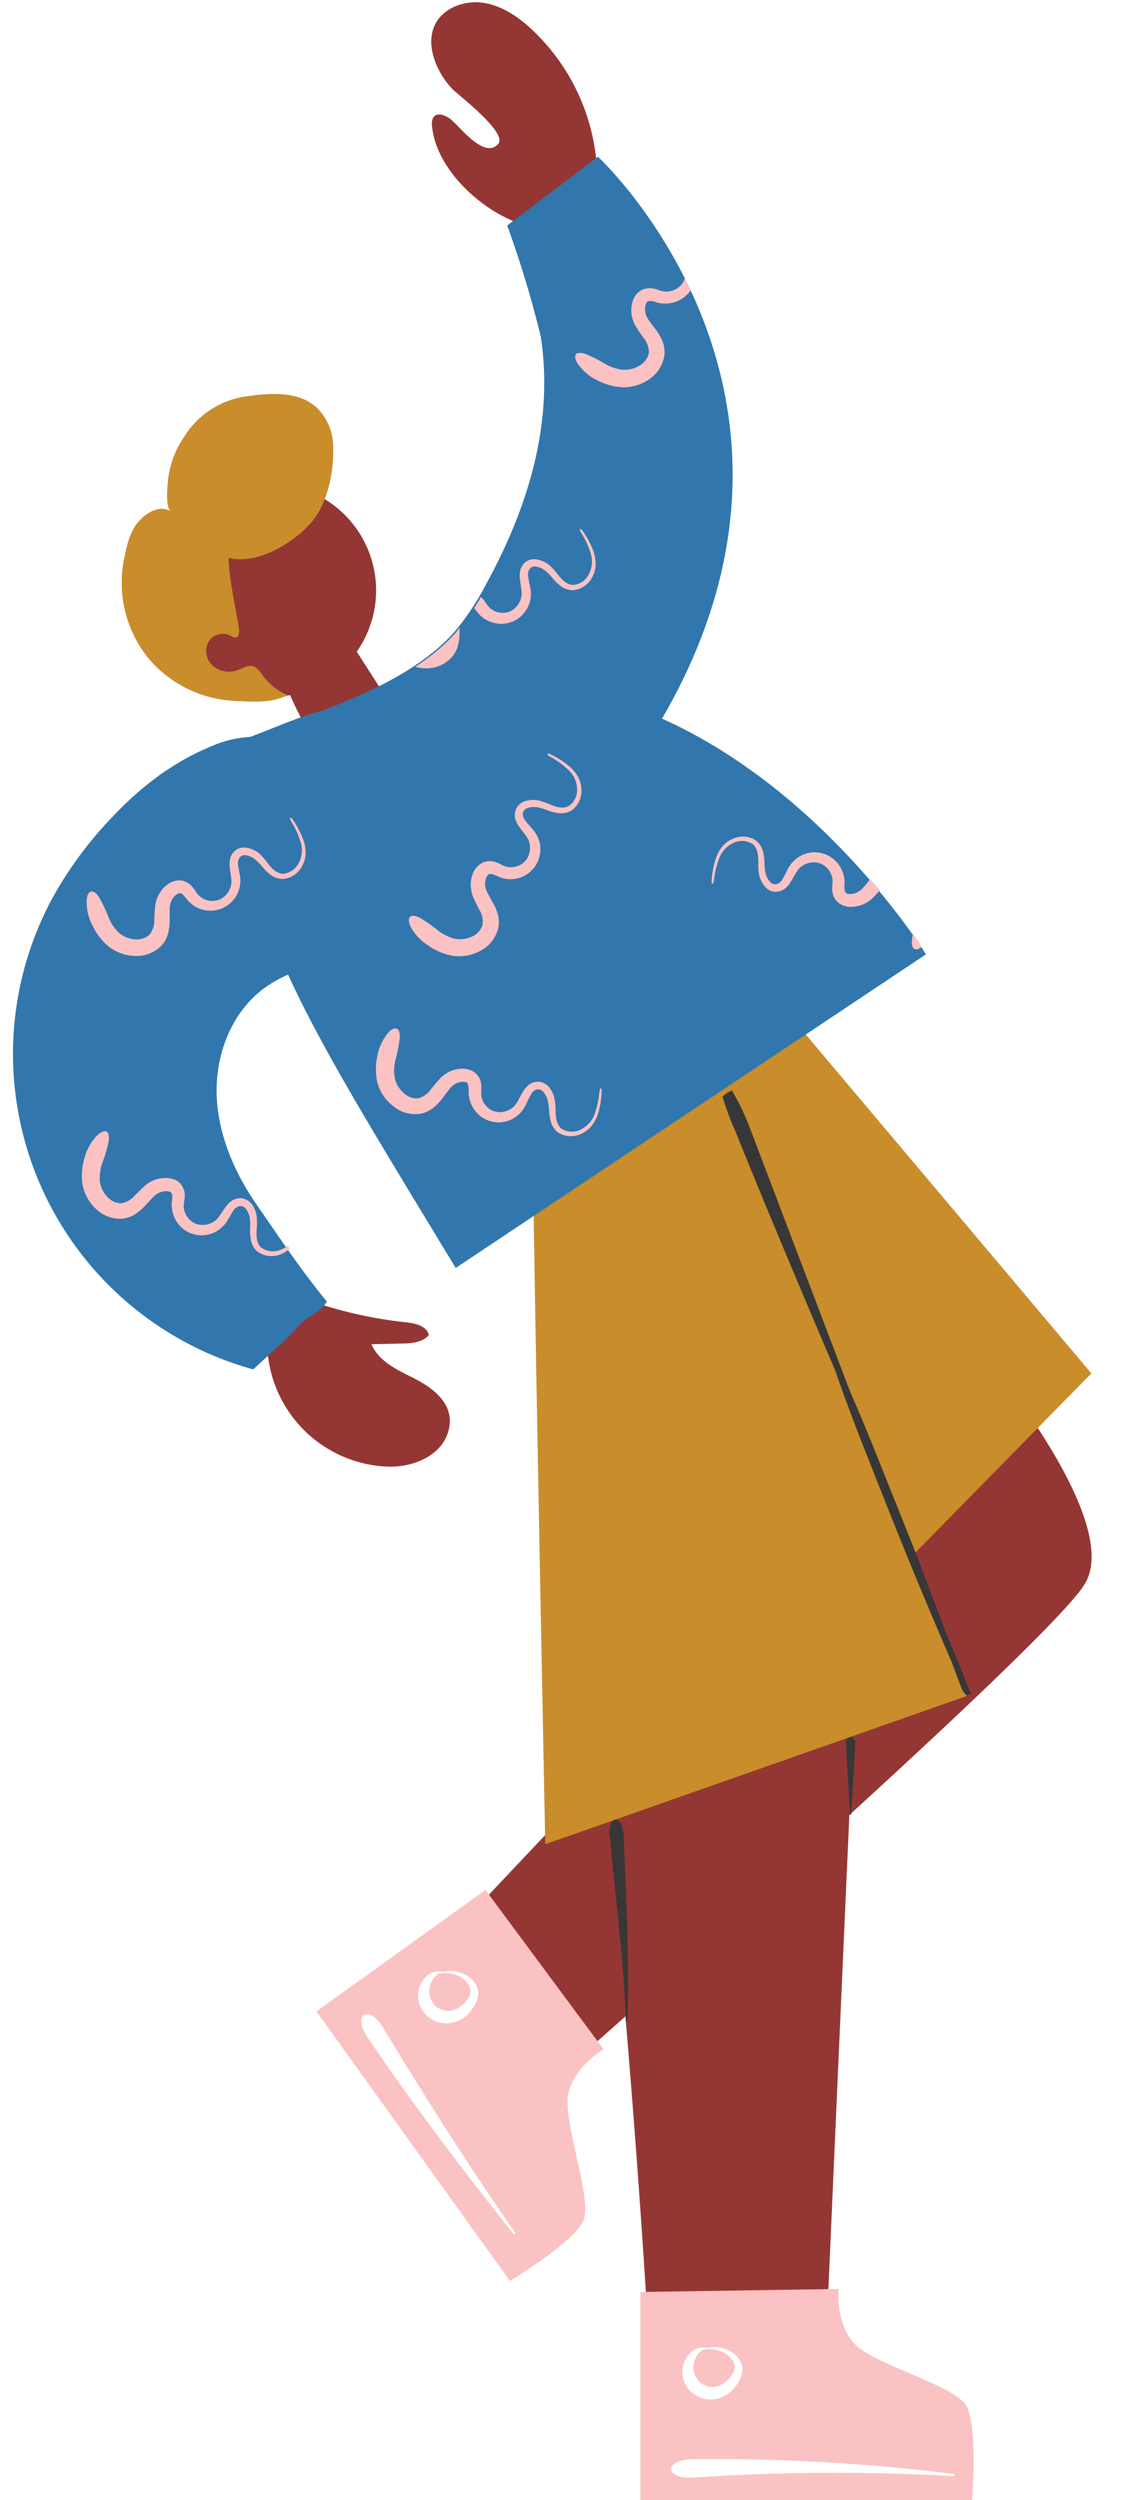
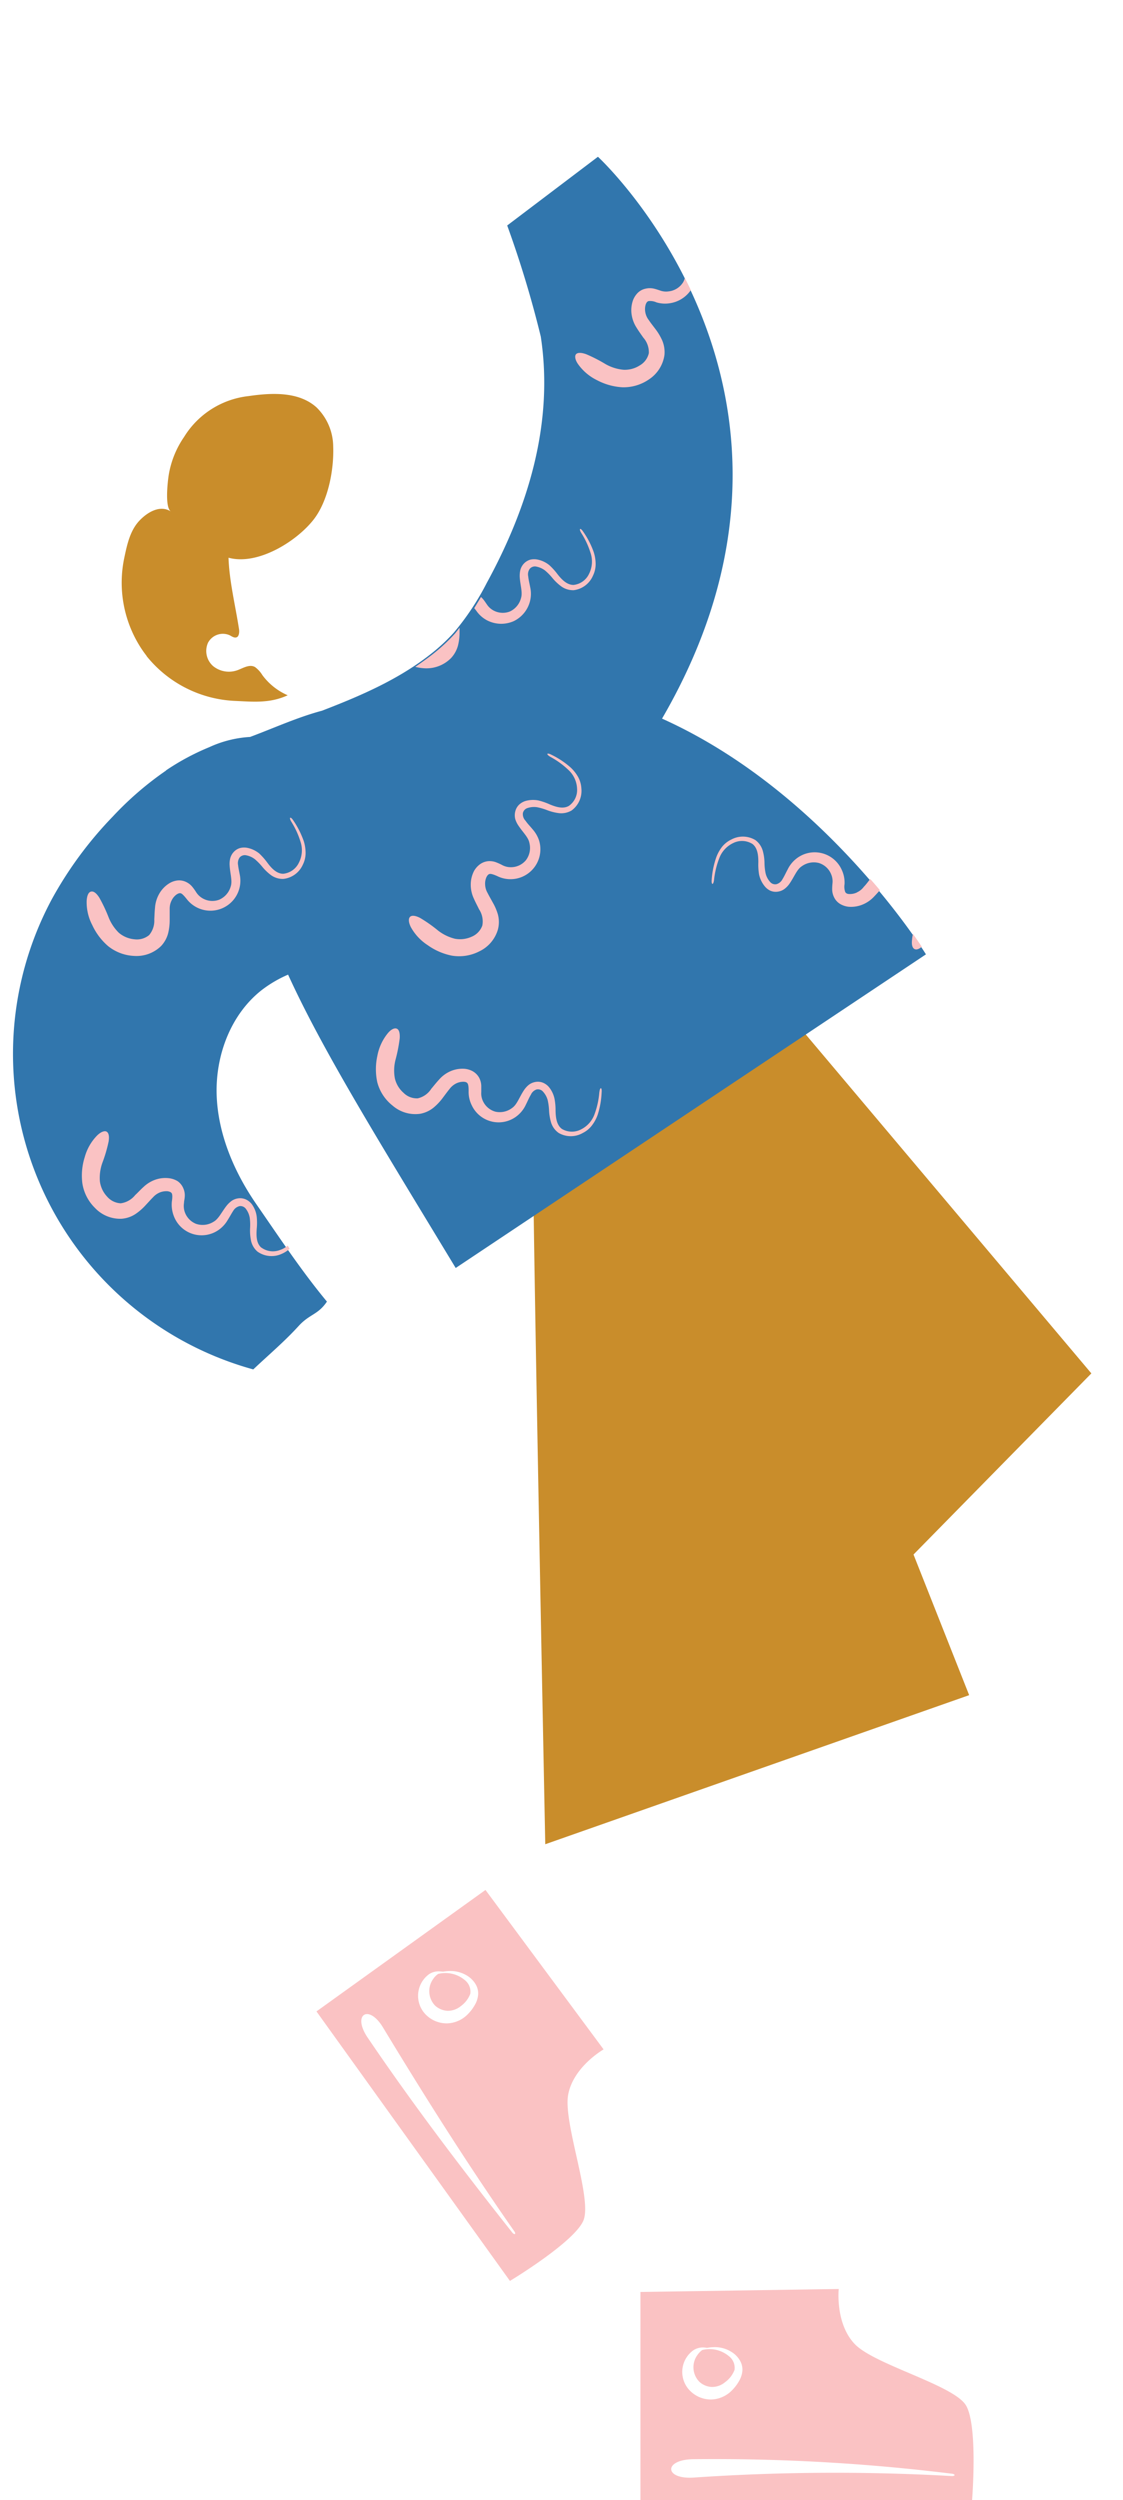
<svg xmlns="http://www.w3.org/2000/svg" data-name="Layer 1" height="446.4" preserveAspectRatio="xMidYMid meet" version="1.0" viewBox="-2.4 -0.4 200.6 446.4" width="200.6" zoomAndPan="magnify">
  <g id="change1_1">
-     <path d="M92,40C84.24,38,75.39,30,74.77,22a2.12,2.12,0,0,1,.29-1.51c.7-.88,2.11-.31,3,.37,1.61,1.22,6,7.26,8.53,4.44,1.75-2-7.23-8.81-8.17-9.79-2.72-2.83-5-7.85-3.06-11.63C76.91.92,80.71-.41,84,.11S90.29,2.66,92.75,5a37,37,0,0,1,11.33,22.86c.27,2.56.22,5.33-1.18,7.49a10.25,10.25,0,0,1-4.64,3.58,13.34,13.34,0,0,1-5.6,1.26l1.1.23c-.39-.06-.79-.15-1.2-.24a7.74,7.74,0,0,1-3-.64Zm82.56,203L82,341l19,26,8.32-7.37q2.4,28.39,4.13,56.83l32.13-8.16q1.86-42.32,3.74-84.63c19.83-18.12,38.91-36.15,42-41.17C198.25,271.5,174.56,243.07,174.56,243.07ZM49.42,123.68a2.07,2.07,0,0,1,.08.2c.5,1.2,1.09,2.37,1.68,3.53q1.56,3,3.37,6c.17.27.34.55.52.82,2.32-.9,4-2.91,6-4.44.51-.39,6.28-4.46,6.41-4.25l-6.15-9.58a19.06,19.06,0,1,0-11.92,7.76Zm22,121.94c-2.93-1.45-6.21-3-7.46-6l5.24-.13c1.8,0,3.8-.17,5-1.48-.31-1.65-2.4-2.13-4.06-2.31a77.39,77.39,0,0,1-15.72-3.36l-8.76,2.84a22.4,22.4,0,0,0,21.26,26.29c4.22.15,9.36-1.78,10.7-6.1C79.13,250.56,75.22,247.53,71.4,245.62Z" fill="#943634" />
-   </g>
+     </g>
  <g id="change2_1">
    <path d="M160.78,277.16l9.94,25.11L95,328.89S92.53,205.5,92.86,205L110,194.42l-2.67-5.17L132,173l60.55,71.82Zm-137-160.42a21.48,21.48,0,0,0,15.63,8c3.37.15,6.36.49,9.58-1a11.13,11.13,0,0,1-4.51-3.58,5.14,5.14,0,0,0-1.3-1.44c-1-.61-2.21.21-3.16.54a4.47,4.47,0,0,1-4.33-.71,3.59,3.59,0,0,1-.94-4.17,3,3,0,0,1,3.89-1.35c.39.21.81.52,1.23.36s.51-.89.43-1.43c-.64-4.18-1.74-8.57-1.88-12.78,5.21,1.43,12.19-2.92,15.24-6.86,2.56-3.32,3.61-8.81,3.46-13a9.89,9.89,0,0,0-3-7c-3.16-2.82-7.93-2.61-12.11-2a15.53,15.53,0,0,0-11.53,7.3,16.73,16.73,0,0,0-2.75,6.85c-.17,1.1-.72,5.72.4,6.46-2-1.29-4.33.23-5.69,1.7-1.62,1.76-2.15,4.25-2.63,6.53A21.47,21.47,0,0,0,22.59,115,20.42,20.42,0,0,0,23.81,116.74Z" fill="#c98d2b" />
  </g>
  <g id="change3_1">
-     <path d="M170.53,302.5a.44.44,0,0,1-.1-.13l-.09,0a3.55,3.55,0,0,1-1-1.36q-.9-2.42-1.82-4.83-3.4-7.83-6.65-15.72c-2.28-5.51-4.48-11.05-6.67-16.59s-4.4-11.09-6.4-16.7c-.34-.95-.68-1.9-1-2.84-6.12-14.37-12.19-28.71-17.9-42.89a48.32,48.32,0,0,1-2.24-6.06c.22-.19.46-.35.68-.53s.65-.36,1-.55a44,44,0,0,1,3,6.15l18.12,47.64c2.19,5,4.26,10.09,6.27,15.18,2.23,5.53,4.46,11.06,6.6,16.62q2.08,5.43,4.11,10.87c1.54,3.75,3.08,7.49,4.58,11.21a.38.38,0,0,0,0,.1l-.56.23C170.53,302.43,170.54,302.5,170.53,302.5Zm-64,24.9c1,11,2.46,21.85,2.87,32.84,0,.48.31.48.32,0,.25-11-.24-22-.73-33C108.78,323.48,106.14,323.64,106.49,327.4Zm42.2-16.55c.17,4.21.48,8.43.7,12.66,0,.19.2.19.21,0,.22-4.21.54-8.44.73-12.67C150.39,309.4,148.63,309.41,148.69,310.85Z" fill="#373737" />
-   </g>
+     </g>
  <g id="change4_1">
-     <path d="M36.3,195.06c.22,7,3.11,13.8,7.12,19.59S51.51,226.6,56,232c-1.59,2.37-3.07,2.19-5.05,4.35-2.52,2.77-5.39,5.19-8.11,7.76A58.44,58.44,0,0,1,6.94,160a68.79,68.79,0,0,1,10.82-14.62,57.89,57.89,0,0,1,9.52-8.21h-.05l.1,0A42.93,42.93,0,0,1,35,133a20.17,20.17,0,0,1,7.28-1.82l.13-.05c4.17-1.56,8.38-3.48,12.7-4.63,6.86-2.64,13.67-5.57,19.42-10.11a32.71,32.71,0,0,0,4.14-3.84,46.89,46.89,0,0,0,5.87-8.85c7.44-13.62,12-28.57,9.66-44a190,190,0,0,0-6-19.84l16.21-12.27s45.41,41.88,11.45,100.32C145.29,141.13,163,170,163,170L79,226c-13.6-22.46-23.73-38.75-29.94-52.38a22,22,0,0,0-4.7,2.75C38.83,180.7,36.09,188,36.3,195.06Z" fill="#3176ad" />
+     <path d="M36.3,195.06c.22,7,3.11,13.8,7.12,19.59S51.51,226.6,56,232c-1.59,2.37-3.07,2.19-5.05,4.35-2.52,2.77-5.39,5.19-8.11,7.76A58.44,58.44,0,0,1,6.94,160a68.79,68.79,0,0,1,10.82-14.62,57.89,57.89,0,0,1,9.52-8.21h-.05A42.93,42.93,0,0,1,35,133a20.17,20.17,0,0,1,7.28-1.82l.13-.05c4.17-1.56,8.38-3.48,12.7-4.63,6.86-2.64,13.67-5.57,19.42-10.11a32.71,32.71,0,0,0,4.14-3.84,46.89,46.89,0,0,0,5.87-8.85c7.44-13.62,12-28.57,9.66-44a190,190,0,0,0-6-19.84l16.21-12.27s45.41,41.88,11.45,100.32C145.29,141.13,163,170,163,170L79,226c-13.6-22.46-23.73-38.75-29.94-52.38a22,22,0,0,0-4.7,2.75C38.83,180.7,36.09,188,36.3,195.06Z" fill="#3176ad" />
  </g>
  <g id="change5_1">
-     <path d="M76.4,351.74l.35-.07A.72.72,0,0,0,76.4,351.74Z" fill="#fac2c3" />
-   </g>
+     </g>
  <g id="change5_2">
    <path d="M81.61,355.59a4.81,4.81,0,0,1-1.68,2.19,3.65,3.65,0,0,1-2.4.85,3.57,3.57,0,0,1-2.22-.94,3.73,3.73,0,0,1-.3-4.79,3.56,3.56,0,0,1,.84-.85,5.37,5.37,0,0,1,4.77,1.09A2.62,2.62,0,0,1,81.61,355.59Zm43.12,70.2a3.62,3.62,0,0,0,2.4-.86,4.81,4.81,0,0,0,1.68-2.19,2.63,2.63,0,0,0-1-2.44,5.38,5.38,0,0,0-4.77-1.1,3.63,3.63,0,0,0-.84.86,3.71,3.71,0,0,0,.3,4.78A3.48,3.48,0,0,0,124.73,425.79Zm-1.13-6.89.34-.08A1.06,1.06,0,0,0,123.6,418.9ZM171.24,446H112V408.83l35.42-.53s-.65,6.19,2.89,9.86,17.67,7.3,19.84,10.92S171.24,446,171.24,446Zm-50.36-19.51a5.27,5.27,0,0,0,3.85,1.54,5.43,5.43,0,0,0,3.67-1.68,7.65,7.65,0,0,0,1.16-1.52,4.38,4.38,0,0,0,.65-1.91,3.2,3.2,0,0,0-.53-2,4.33,4.33,0,0,0-1.33-1.33,5.57,5.57,0,0,0-3.39-.9,6.78,6.78,0,0,0-1,.11l-.6-.06a3.16,3.16,0,0,0-1.86.47A4.76,4.76,0,0,0,120.88,426.49Zm46.75,14.79a346.54,346.54,0,0,0-46.25-2.59c-5.3.11-5.1,3.63.13,3.28a370.87,370.87,0,0,1,46.08-.27C168.26,441.74,168.3,441.35,167.63,441.28ZM101.8,396.11c-1.68,3.87-13.11,10.75-13.11,10.75L54.13,358.74l30.19-21.69,21.1,28.47s-5.41,3.08-6.33,8.1S103.47,392.23,101.8,396.11ZM73.68,359.33a5.24,5.24,0,0,0,3.86,1.54,5.38,5.38,0,0,0,3.67-1.68,7.54,7.54,0,0,0,1.15-1.51,4.42,4.42,0,0,0,.65-1.91,3.24,3.24,0,0,0-.52-2,4.59,4.59,0,0,0-1.33-1.34,5.72,5.72,0,0,0-3.4-.9,8.43,8.43,0,0,0-1,.11l-.59-.05a3.17,3.17,0,0,0-1.87.46A4.78,4.78,0,0,0,73.68,359.33ZM89.47,398c-8.28-11.84-16-24.08-23.46-36.4-2.54-4.22-5.54-2.35-2.76,1.78,8.13,12,16.9,23.54,25.88,34.87C89.52,398.7,89.83,398.48,89.47,398ZM50,146.1c-.52-.79-.85-.59-.36.22a15,15,0,0,1,1.65,3.61,4.82,4.82,0,0,1-.29,3.68,3.48,3.48,0,0,1-2.8,2c-1.15,0-2.06-.91-2.86-2A12.06,12.06,0,0,0,43.92,152,4.88,4.88,0,0,0,41.86,151a2.91,2.91,0,0,0-1.31,0,2.43,2.43,0,0,0-1.19.71,2.65,2.65,0,0,0-.65,1.21,4.25,4.25,0,0,0-.09,1.21c.09,1.52.53,2.76.19,3.76a3.65,3.65,0,0,1-2.05,2.35,3.48,3.48,0,0,1-3-.26,3.3,3.3,0,0,1-1.11-1.06A9.32,9.32,0,0,0,32,158a3.2,3.2,0,0,0-1.17-.93,2.86,2.86,0,0,0-1.63-.25,3.61,3.61,0,0,0-1.4.52A5.26,5.26,0,0,0,26,159.26a5.83,5.83,0,0,0-.71,2.41c-.08.74-.09,1.44-.13,2.08a4,4,0,0,1-.92,2.81,3.44,3.44,0,0,1-2.63.75,5,5,0,0,1-2.78-1.16A8,8,0,0,1,17,163.39a26.82,26.82,0,0,0-1.67-3.53c-.52-.8-1-1.16-1.45-1.07s-.73.64-.8,1.63a8.81,8.81,0,0,0,1,4.35,11.11,11.11,0,0,0,2.82,3.75,8,8,0,0,0,4.64,1.76,6.29,6.29,0,0,0,4.82-1.75,5.25,5.25,0,0,0,1.29-2.36,9.81,9.81,0,0,0,.26-2.32c0-.71,0-1.37,0-2a3.21,3.21,0,0,1,.34-1.46,2.83,2.83,0,0,1,.89-1.08c.36-.23.59-.28.81-.19s.54.43,1,1A5.35,5.35,0,0,0,40.47,156c-.12-.7-.28-1.34-.34-1.93a1.77,1.77,0,0,1,.28-1.37,1.22,1.22,0,0,1,1.2-.38,3.65,3.65,0,0,1,1.54.71,10.9,10.9,0,0,1,1.33,1.37A8.89,8.89,0,0,0,46,155.85a3.59,3.59,0,0,0,2.2.68A4.31,4.31,0,0,0,51.69,154a4.68,4.68,0,0,0,.5-2.11,7.23,7.23,0,0,0-.32-2.08A15.83,15.83,0,0,0,50,146.1Zm54.66,48.49a14.67,14.67,0,0,1-.83,3.87,4.88,4.88,0,0,1-2.43,2.79,3.51,3.51,0,0,1-3.43-.08c-.93-.68-1.11-2-1.13-3.27a10.79,10.79,0,0,0-.19-2.13,4.9,4.9,0,0,0-1-2.08,2.82,2.82,0,0,0-1.06-.77,2.42,2.42,0,0,0-1.38-.13,2.68,2.68,0,0,0-1.24.58,4.51,4.51,0,0,0-.8.92c-.83,1.27-1.22,2.53-2.08,3.13a3.65,3.65,0,0,1-3,.67,3.47,3.47,0,0,1-2.27-2,3.17,3.17,0,0,1-.25-1.51c0-.3,0-.67,0-1.1a3.3,3.3,0,0,0-.38-1.45A3,3,0,0,0,82,190.85a3.75,3.75,0,0,0-1.44-.42,5.39,5.39,0,0,0-2.57.47,5.78,5.78,0,0,0-2,1.51c-.51.55-.94,1.11-1.35,1.59a3.9,3.9,0,0,1-2.42,1.71,3.36,3.36,0,0,1-2.55-1,4.88,4.88,0,0,1-1.54-2.59,7.72,7.72,0,0,1,.13-3.33A27.57,27.57,0,0,0,69,185c.06-1-.13-1.56-.52-1.73s-1,.08-1.62.83A9,9,0,0,0,65,188.16a11,11,0,0,0,0,4.7A7.82,7.82,0,0,0,67.72,197a6.2,6.2,0,0,0,4.91,1.47,5.28,5.28,0,0,0,2.45-1.13,10.07,10.07,0,0,0,1.6-1.7c.43-.57.81-1.1,1.19-1.56a3.41,3.41,0,0,1,1.15-1,2.87,2.87,0,0,1,1.36-.33c.43,0,.64.13.76.33s.18.66.17,1.41a5.31,5.31,0,0,0,.54,2.42,5.3,5.3,0,0,0,8.3,1.78,5.5,5.5,0,0,0,1.4-1.88c.32-.63.57-1.25.88-1.75a1.7,1.7,0,0,1,1-.93,1.19,1.19,0,0,1,1.19.41,3.67,3.67,0,0,1,.81,1.48,10.43,10.43,0,0,1,.25,1.89,9.05,9.05,0,0,0,.36,2.12,3.55,3.55,0,0,0,1.36,1.86,4.31,4.31,0,0,0,4.31,0,4.65,4.65,0,0,0,1.66-1.39,6.83,6.83,0,0,0,1-1.87,15.3,15.3,0,0,0,.7-4C105.15,193.67,104.77,193.65,104.67,194.59ZM74,168.36a11.18,11.18,0,0,0,4.31,1.87,7.9,7.9,0,0,0,4.9-.76,6.25,6.25,0,0,0,3.33-3.9,5.31,5.31,0,0,0,0-2.69,9.57,9.57,0,0,0-.92-2.14c-.34-.63-.67-1.19-.94-1.73a3.18,3.18,0,0,1-.42-1.43,2.82,2.82,0,0,1,.24-1.38c.2-.38.38-.53.61-.56s.68.1,1.36.41a5.34,5.34,0,0,0,7.42-6.39,5.77,5.77,0,0,0-1.16-2c-.45-.55-.91-1-1.25-1.51A1.69,1.69,0,0,1,91,144.8a1.2,1.2,0,0,1,.85-.93,3.65,3.65,0,0,1,1.69-.14,10.6,10.6,0,0,1,1.83.54,9,9,0,0,0,2.09.52,3.63,3.63,0,0,0,2.26-.49,4.34,4.34,0,0,0,1.73-3.94,4.77,4.77,0,0,0-.61-2.08,7,7,0,0,0-1.32-1.65,15.07,15.07,0,0,0-3.42-2.27c-.85-.44-1-.1-.2.37a15,15,0,0,1,3.21,2.32,4.81,4.81,0,0,1,1.57,3.34,3.46,3.46,0,0,1-1.46,3.1c-1,.58-2.24.23-3.45-.28a11.49,11.49,0,0,0-2-.69,5,5,0,0,0-2.32.1,3,3,0,0,0-1.13.66,2.48,2.48,0,0,0-.68,1.21,2.72,2.72,0,0,0,0,1.36,4.23,4.23,0,0,0,.53,1.11c.83,1.27,1.82,2.13,2,3.17a3.61,3.61,0,0,1-.62,3.05,3.47,3.47,0,0,1-2.75,1.26,3.2,3.2,0,0,1-1.49-.38,9.93,9.93,0,0,0-1-.46,3.27,3.27,0,0,0-1.48-.24,3,3,0,0,0-1.54.59,3.83,3.83,0,0,0-1,1.14,5.3,5.3,0,0,0-.6,2.54,5.81,5.81,0,0,0,.57,2.45c.3.69.64,1.3.91,1.87a3.93,3.93,0,0,1,.59,2.9,3.4,3.4,0,0,1-1.91,2,5,5,0,0,1-3,.36,8.07,8.07,0,0,1-3-1.46,25.52,25.52,0,0,0-3.2-2.25c-.85-.44-1.48-.5-1.79-.21s-.32.91.11,1.81A9,9,0,0,0,74,168.36Zm-29.73,54c-.86-.76-.91-2-.81-3.37a10.73,10.73,0,0,0,0-2.13,4.79,4.79,0,0,0-.82-2.17,2.87,2.87,0,0,0-1-.87,2.47,2.47,0,0,0-1.36-.27A2.78,2.78,0,0,0,39,214a4.79,4.79,0,0,0-.89.84c-.94,1.19-1.45,2.4-2.37,2.91a3.66,3.66,0,0,1-3.11.37,3.5,3.5,0,0,1-2.06-2.22,3.4,3.4,0,0,1-.1-1.53c0-.3.11-.66.13-1.09a3.09,3.09,0,0,0-.24-1.48,2.94,2.94,0,0,0-1-1.28A3.8,3.8,0,0,0,28,210a5.42,5.42,0,0,0-2.61.22,5.94,5.94,0,0,0-2.15,1.31c-.56.5-1,1-1.49,1.45a4,4,0,0,1-2.58,1.47,3.44,3.44,0,0,1-2.45-1.21,4.9,4.9,0,0,1-1.28-2.73,8,8,0,0,1,.45-3.3A25.31,25.31,0,0,0,17,203.43c.16-1,0-1.56-.35-1.77s-1,0-1.69.67a8.85,8.85,0,0,0-2.22,3.86,10.88,10.88,0,0,0-.43,4.68,7.81,7.81,0,0,0,2.25,4.4,6.2,6.2,0,0,0,4.74,1.94,5.19,5.19,0,0,0,2.55-.88,10,10,0,0,0,1.76-1.54c.49-.52.91-1,1.34-1.43a3.37,3.37,0,0,1,1.23-.86,3.15,3.15,0,0,1,1.39-.2c.42.08.63.2.73.41s.11.68,0,1.42a5.62,5.62,0,0,0,.3,2.46,5.3,5.3,0,0,0,8.1,2.58,5.56,5.56,0,0,0,1.57-1.73c.38-.6.69-1.19,1-1.66a1.79,1.79,0,0,1,1.13-.83,1.22,1.22,0,0,1,1.15.53,3.6,3.6,0,0,1,.66,1.56,9.74,9.74,0,0,1,.06,1.9,9.33,9.33,0,0,0,.16,2.14,3.56,3.56,0,0,0,1.17,2,4.34,4.34,0,0,0,4.29.41,5,5,0,0,0,1.44-.92L49,222a4,4,0,0,1-1.32.76A3.5,3.5,0,0,1,44.28,222.35ZM78.16,117.11a5.26,5.26,0,0,0,1.28-2.37,9.77,9.77,0,0,0,.25-2.32v-.74c-.26.33-.51.66-.78,1a32.46,32.46,0,0,1-4.13,3.82c-1,.77-2,1.48-3,2.17a8.73,8.73,0,0,0,1.6.25A6.18,6.18,0,0,0,78.16,117.11Zm6.44-6.75a5.5,5.5,0,0,0,4.8.13,5.43,5.43,0,0,0,2.91-3.7,5.37,5.37,0,0,0,0-2.33c-.13-.7-.3-1.34-.35-1.93a1.69,1.69,0,0,1,.27-1.37,1.2,1.2,0,0,1,1.2-.39,3.75,3.75,0,0,1,1.54.7,10.14,10.14,0,0,1,1.33,1.36,8.9,8.9,0,0,0,1.57,1.48,3.63,3.63,0,0,0,2.21.67,4.33,4.33,0,0,0,3.44-2.59,4.69,4.69,0,0,0,.48-2.11,7,7,0,0,0-.34-2.09,15,15,0,0,0-1.88-3.65c-.52-.79-.84-.59-.35.22a14.86,14.86,0,0,1,1.67,3.6,4.86,4.86,0,0,1-.27,3.68,3.46,3.46,0,0,1-2.78,2c-1.15,0-2.07-.9-2.88-1.94a11.41,11.41,0,0,0-1.43-1.58,4.88,4.88,0,0,0-2.08-1,3,3,0,0,0-1.3,0,2.55,2.55,0,0,0-1.19.72,2.68,2.68,0,0,0-.64,1.21,4.72,4.72,0,0,0-.09,1.22c.11,1.52.55,2.75.22,3.75a3.63,3.63,0,0,1-2,2.37,3.49,3.49,0,0,1-3-.24,3.3,3.3,0,0,1-1.11-1.06c-.18-.25-.37-.56-.65-.9-.11-.13-.24-.26-.38-.4-.39.67-.8,1.33-1.21,2,.14.16.29.35.47.6A5.35,5.35,0,0,0,84.6,110.36ZM117,51.63a3.08,3.08,0,0,1-1.52-.17c-.29-.09-.63-.22-1.06-.32a3.22,3.22,0,0,0-1.49,0,2.81,2.81,0,0,0-1.45.79,3.83,3.83,0,0,0-.8,1.26,5.31,5.31,0,0,0-.25,2.6,5.92,5.92,0,0,0,.9,2.35c.39.64.81,1.2,1.17,1.73a3.93,3.93,0,0,1,1,2.79,3.38,3.38,0,0,1-1.63,2.19,4.93,4.93,0,0,1-2.91.77,8,8,0,0,1-3.18-1,26.94,26.94,0,0,0-3.48-1.78c-.9-.32-1.53-.3-1.8,0s-.19,1,.36,1.78a9,9,0,0,0,3.4,2.87,11,11,0,0,0,4.53,1.26,8,8,0,0,0,4.75-1.42A6.27,6.27,0,0,0,116.29,63a5.36,5.36,0,0,0-.42-2.66,10.28,10.28,0,0,0-1.2-2c-.43-.57-.84-1.08-1.17-1.58a3.17,3.17,0,0,1-.62-1.36,3,3,0,0,1,.05-1.4c.14-.4.3-.58.53-.64a2.68,2.68,0,0,1,1.4.23,5.44,5.44,0,0,0,2.48.14A5.51,5.51,0,0,0,121,51.4c-.35-.74-.71-1.45-1.07-2.16a3,3,0,0,1-.31.77A3.48,3.48,0,0,1,117,51.63Zm44,117.44c.31.14.75,0,1.26-.43-.39-.58-.92-1.36-1.58-2.29a6.74,6.74,0,0,0-.16,1C160.4,168.29,160.58,168.89,161,169.07Zm-10.29-10.14a2.87,2.87,0,0,1-1.36.3c-.43,0-.64-.15-.76-.35a2.71,2.71,0,0,1-.13-1.41A5.34,5.34,0,0,0,148,155a5.3,5.3,0,0,0-8.26-2,5.51,5.51,0,0,0-1.44,1.84c-.34.63-.61,1.24-.92,1.73a1.75,1.75,0,0,1-1.07.9,1.19,1.19,0,0,1-1.18-.44,3.46,3.46,0,0,1-.77-1.5,9.89,9.89,0,0,1-.2-1.9,8.57,8.57,0,0,0-.31-2.13,3.62,3.62,0,0,0-1.31-1.9,4.34,4.34,0,0,0-4.31-.1,4.73,4.73,0,0,0-1.69,1.35,7.11,7.11,0,0,0-1,1.84,15.27,15.27,0,0,0-.81,4c-.08.95.3,1,.42,0a15,15,0,0,1,.93-3.85,4.87,4.87,0,0,1,2.51-2.72,3.51,3.51,0,0,1,3.42.17c.91.71,1.06,2,1.05,3.31a10.62,10.62,0,0,0,.13,2.13,4.9,4.9,0,0,0,1,2.1,2.9,2.9,0,0,0,1,.8,2.42,2.42,0,0,0,1.38.17,2.54,2.54,0,0,0,1.25-.55,4.09,4.09,0,0,0,.83-.9c.86-1.25,1.28-2.49,2.16-3.07a3.66,3.66,0,0,1,3.07-.59,3.47,3.47,0,0,1,2.21,2.07,3.2,3.2,0,0,1,.22,1.51,11.06,11.06,0,0,0-.06,1.11,3.24,3.24,0,0,0,.35,1.45,2.82,2.82,0,0,0,1.12,1.2,3.82,3.82,0,0,0,1.43.47,5.41,5.41,0,0,0,2.58-.41,5.79,5.79,0,0,0,2.05-1.45c.36-.37.68-.74,1-1.09-.55-.66-1.13-1.34-1.73-2-.4.49-.76,1-1.13,1.37A3.16,3.16,0,0,1,150.68,158.93Z" fill="#fac2c3" />
  </g>
</svg>